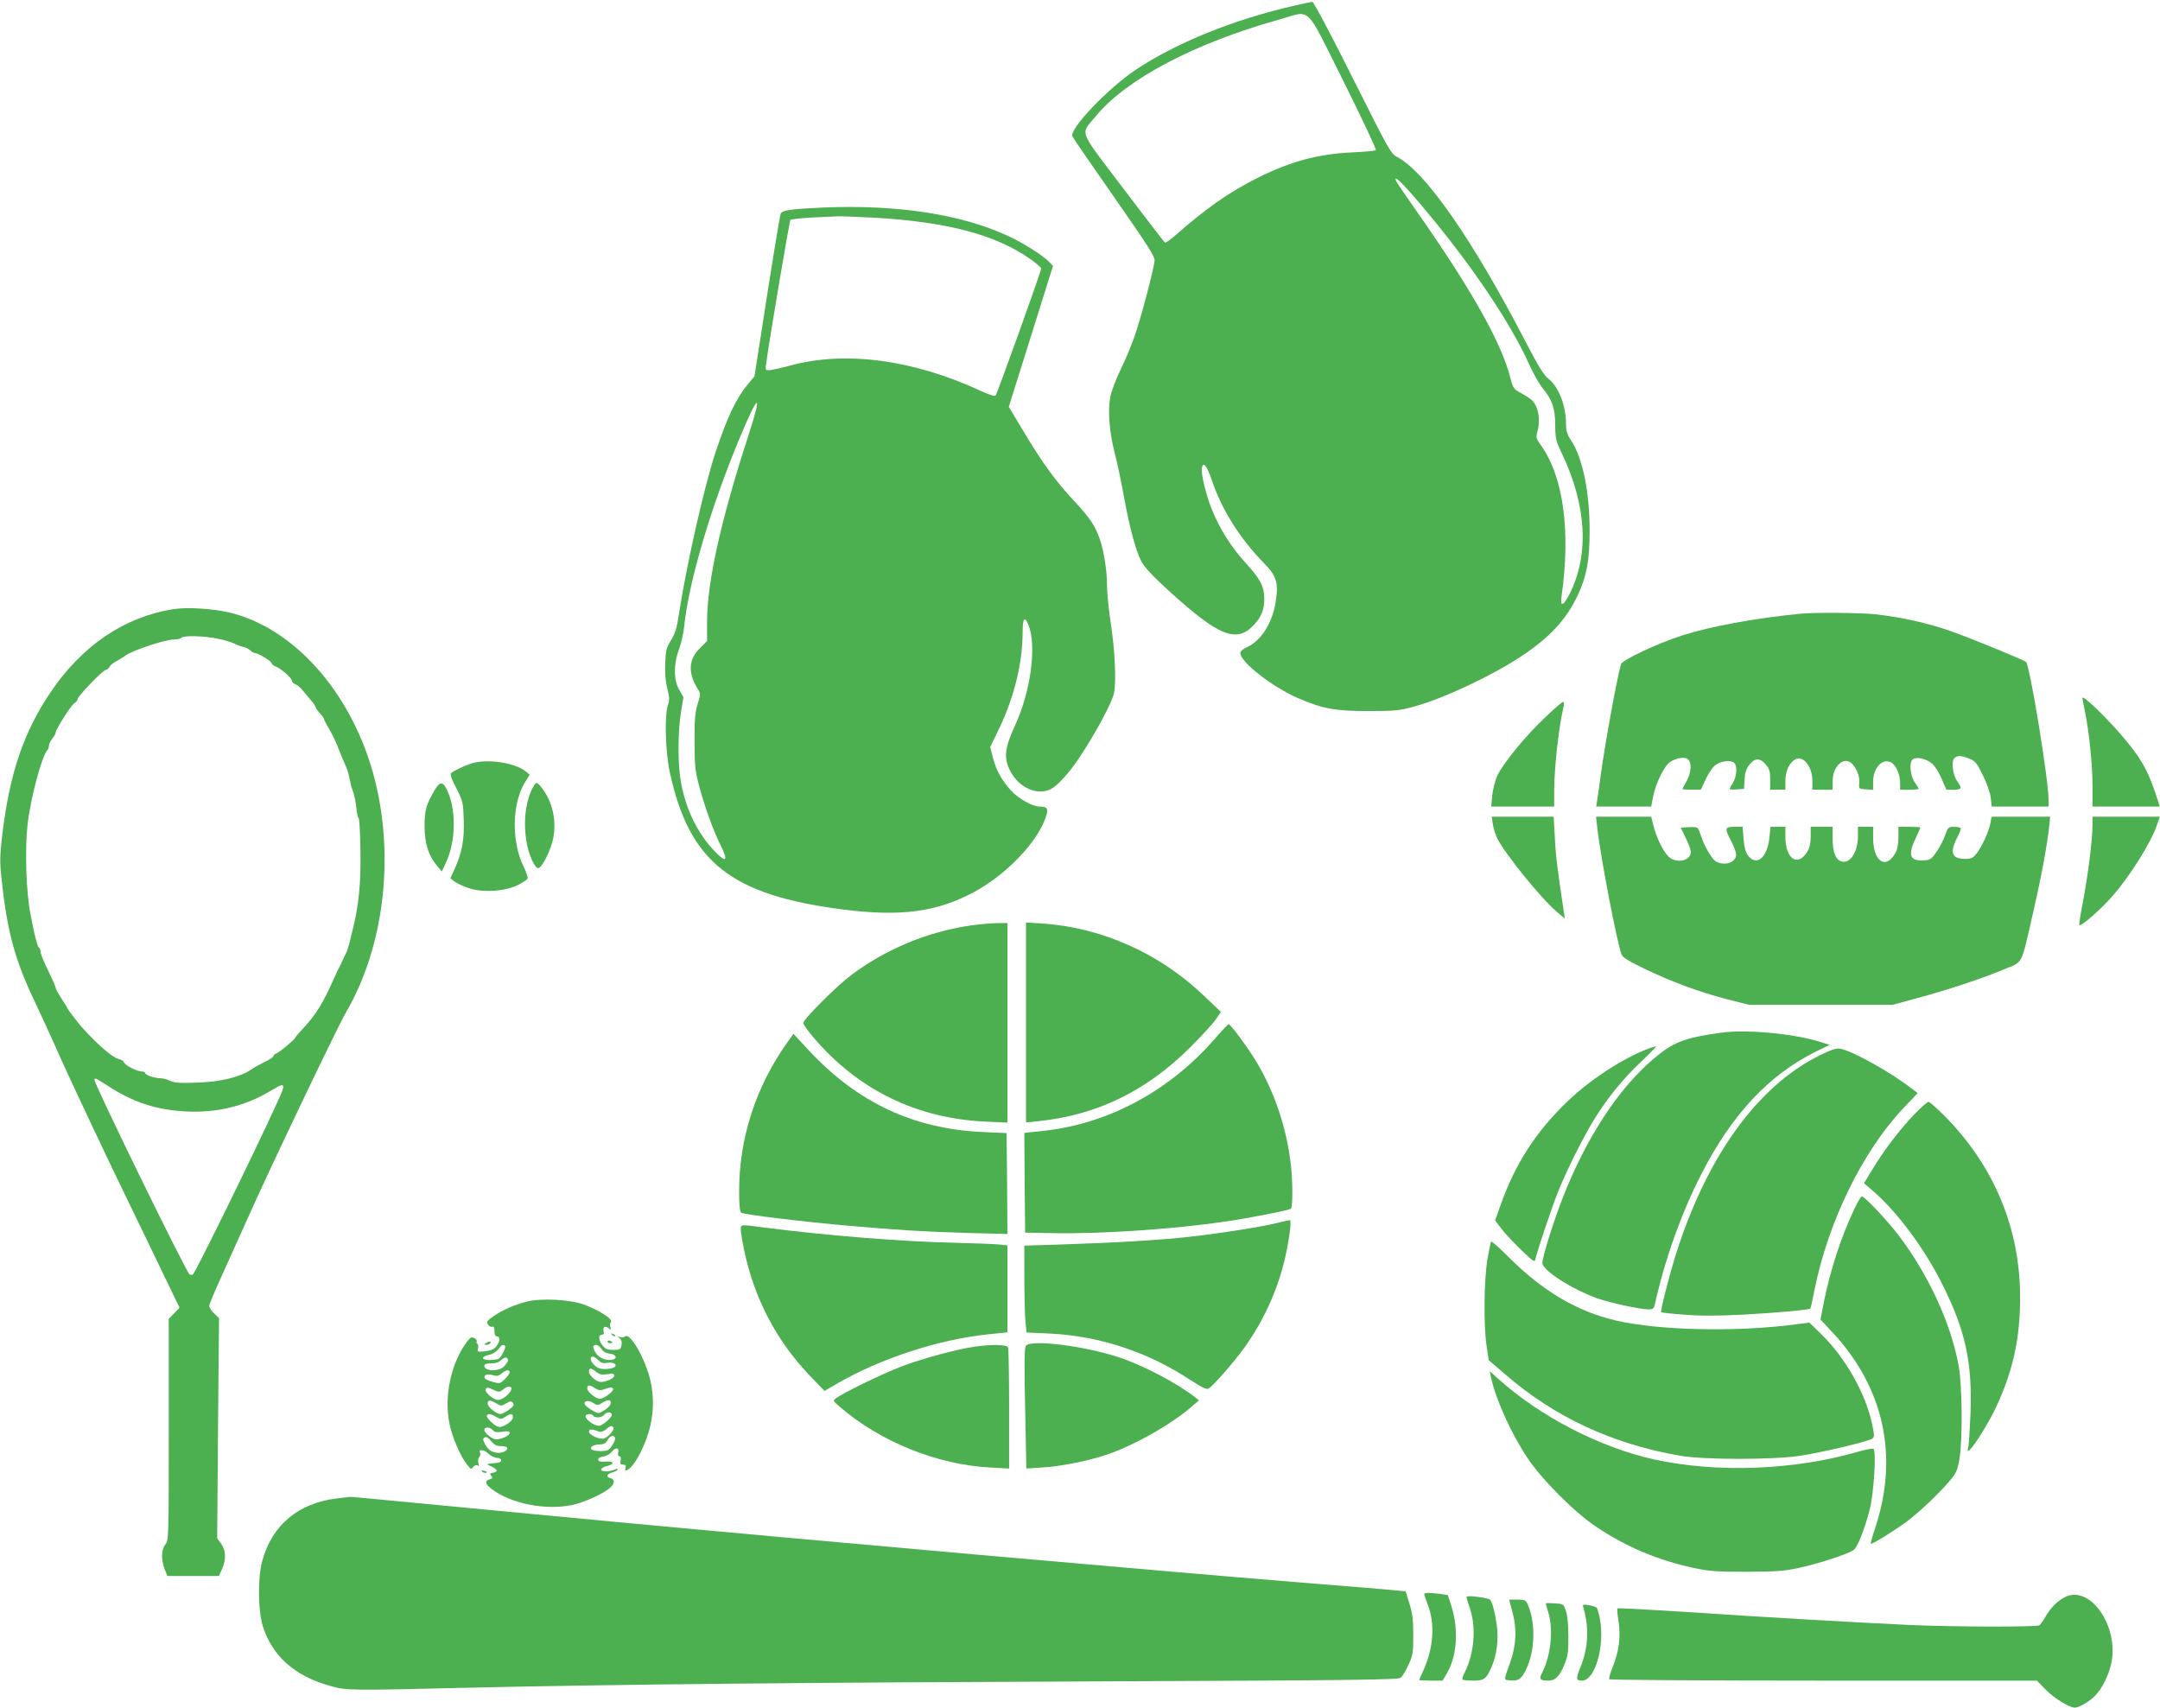
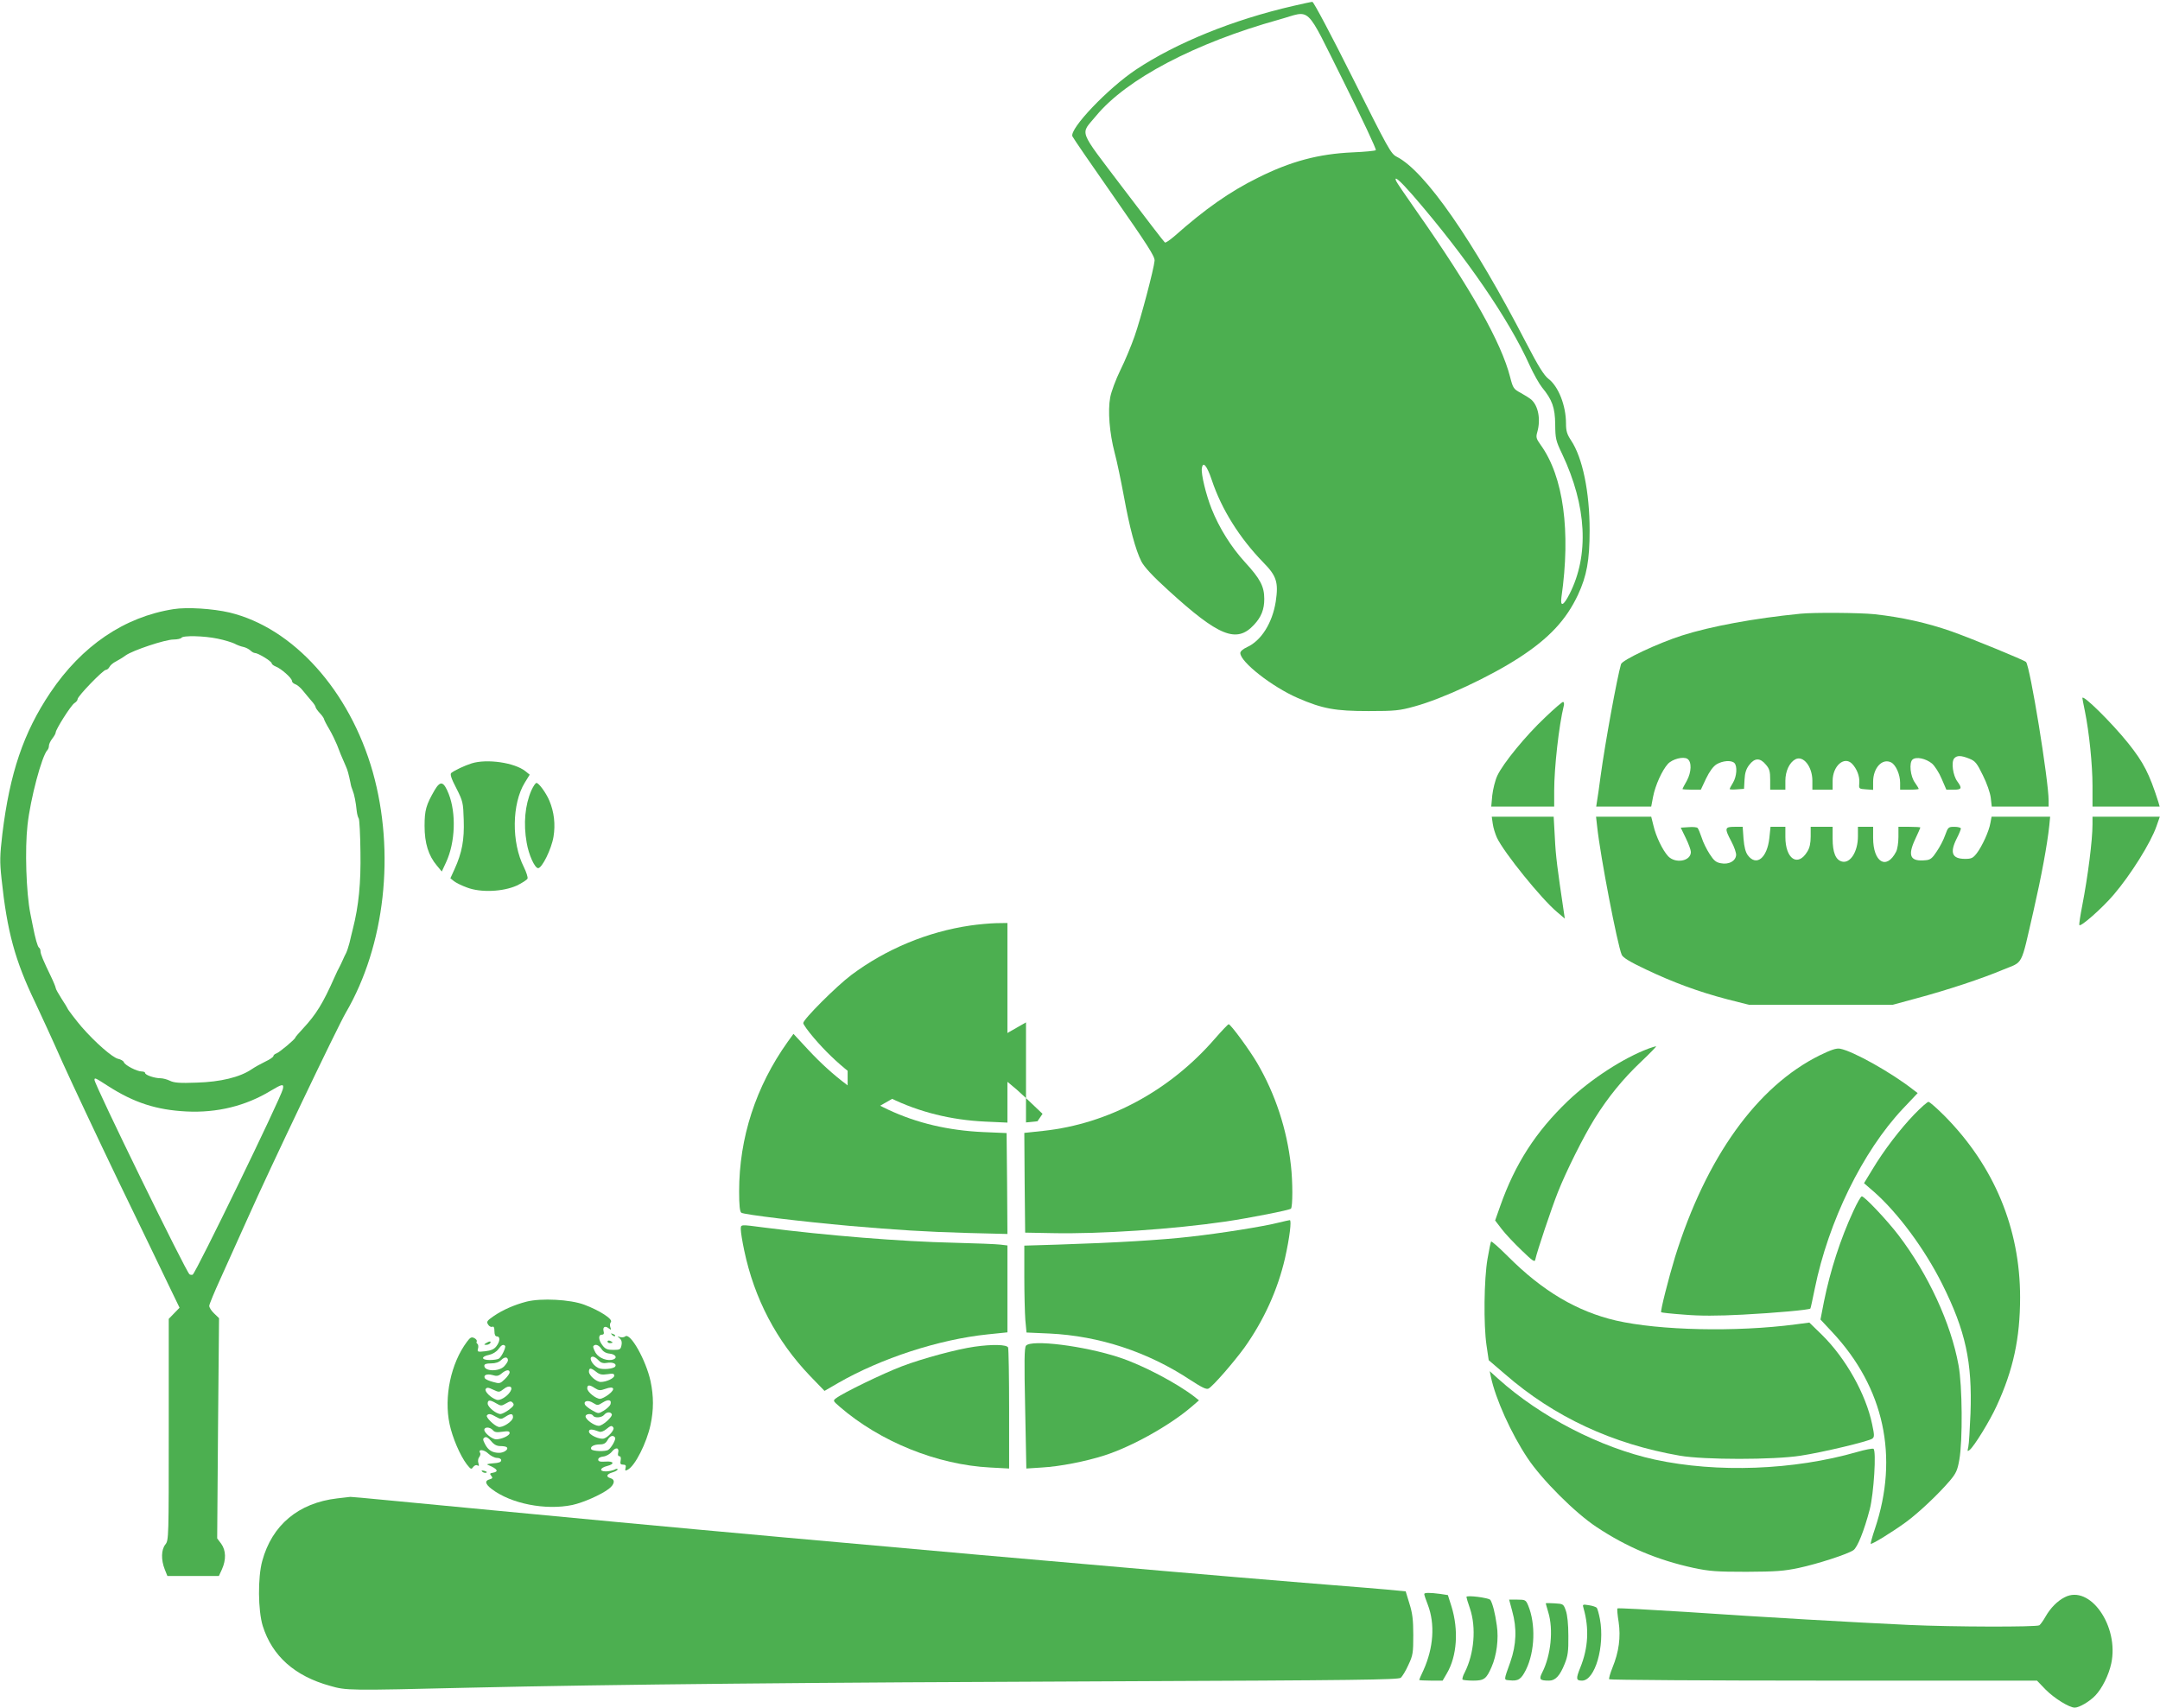
<svg xmlns="http://www.w3.org/2000/svg" version="1.0" width="1280pt" height="1012pt" viewBox="0 0 1280 1012" preserveAspectRatio="xMidYMid meet">
  <g transform="translate(0,1012) scale(0.1,-0.1)" fill="#4caf50" stroke="none">
    <path d="M7664 10085 c-357 -82 -694 -219 -933 -378 -166 -111 -394 -350 -376 -395 3 -8 114 -170 247 -360 200 -287 242 -352 240 -377 -4 -48 -81 -341 -119 -449 -19 -54 -56 -144 -84 -200 -27 -55 -54 -128 -60 -161 -15 -80 -4 -212 26 -327 14 -51 38 -168 55 -259 34 -187 69 -318 104 -387 17 -32 66 -86 160 -171 299 -273 404 -315 507 -204 43 46 61 91 61 153 0 75 -24 120 -115 219 -81 89 -151 200 -197 315 -33 83 -63 206 -58 240 6 45 30 18 59 -69 58 -174 165 -344 305 -488 79 -80 91 -118 74 -232 -20 -127 -86 -232 -170 -270 -24 -11 -40 -25 -40 -35 0 -53 188 -200 339 -266 149 -65 224 -78 421 -78 158 0 184 3 271 27 169 46 449 177 624 291 175 114 276 222 346 371 52 112 69 204 69 382 0 229 -42 431 -110 533 -24 36 -30 56 -30 100 0 107 -45 220 -104 265 -26 20 -60 74 -132 213 -315 609 -599 1018 -767 1103 -35 18 -49 44 -262 469 -124 248 -231 450 -238 449 -6 0 -57 -11 -113 -24z m297 -446 c110 -221 197 -405 192 -409 -4 -4 -66 -10 -138 -13 -201 -9 -366 -53 -560 -150 -168 -83 -313 -185 -497 -348 -26 -22 -50 -39 -55 -36 -5 3 -116 148 -248 322 -272 360 -254 313 -160 428 181 219 586 432 1085 571 195 54 148 100 381 -365z m411 -676 c315 -364 570 -735 693 -1009 23 -50 56 -109 73 -130 60 -73 77 -119 78 -219 1 -84 3 -96 41 -175 146 -309 161 -600 44 -830 -36 -71 -56 -79 -48 -19 56 390 12 715 -123 902 -27 38 -29 46 -20 77 21 74 6 155 -36 192 -11 9 -39 27 -63 40 -41 22 -45 27 -62 93 -52 204 -230 521 -552 980 -66 94 -122 176 -124 183 -14 34 23 2 99 -85z" />
-     <path d="M4874 8890 c-193 -9 -242 -16 -248 -38 -7 -23 -56 -323 -110 -674 l-45 -288 -39 -47 c-70 -84 -120 -190 -191 -401 -66 -198 -170 -656 -217 -957 -13 -88 -23 -120 -48 -160 -27 -44 -31 -60 -34 -136 -3 -57 2 -107 12 -149 14 -53 14 -69 4 -99 -21 -59 -15 -278 11 -396 115 -534 361 -730 1027 -815 344 -44 556 -15 779 105 190 104 372 293 422 442 18 51 10 63 -38 63 -40 0 -124 47 -167 94 -54 59 -89 121 -108 195 l-16 64 56 116 c87 184 136 384 136 564 0 83 12 99 34 45 51 -125 14 -398 -80 -600 -61 -131 -67 -191 -27 -268 52 -100 161 -147 241 -106 39 20 110 98 168 186 93 139 193 324 205 381 15 69 6 260 -21 433 -11 71 -20 165 -20 210 0 85 -19 203 -43 272 -29 81 -58 124 -149 222 -110 117 -190 227 -305 419 l-85 142 131 417 131 418 -23 24 c-35 37 -148 109 -240 152 -276 130 -663 189 -1103 170z m306 -60 c434 -25 722 -101 928 -247 34 -24 62 -49 62 -54 0 -18 -261 -743 -270 -753 -6 -6 -40 5 -87 27 -401 186 -804 240 -1133 150 -52 -14 -106 -26 -120 -27 -22 -1 -25 2 -21 29 11 99 139 856 145 862 4 4 62 10 129 14 67 3 136 6 152 7 17 1 113 -3 215 -8z m-744 -1288 c-166 -510 -246 -873 -246 -1111 l0 -110 -44 -44 c-65 -65 -70 -144 -14 -235 20 -33 21 -34 2 -95 -15 -50 -19 -93 -18 -222 0 -141 3 -172 27 -263 31 -118 86 -271 129 -355 45 -91 32 -103 -36 -33 -100 104 -170 244 -200 406 -20 104 -20 297 -1 417 l15 91 -25 44 c-34 59 -34 153 -1 240 13 35 26 95 30 133 28 268 156 702 327 1114 115 276 140 286 55 23z" />
    <path d="M1028 6510 c-292 -46 -543 -217 -730 -495 -159 -237 -240 -477 -284 -837 -15 -129 -16 -163 -5 -265 33 -314 80 -486 200 -735 32 -68 105 -226 161 -353 57 -126 204 -439 327 -695 124 -256 257 -531 296 -613 l71 -147 -32 -33 -32 -33 0 -656 c0 -640 0 -656 -20 -681 -25 -31 -26 -91 -4 -147 l16 -40 153 0 152 0 18 39 c26 58 24 113 -4 152 l-24 32 5 653 6 652 -29 28 c-16 15 -29 35 -29 45 0 9 30 81 66 160 36 79 110 243 164 364 129 290 529 1127 579 1213 233 399 294 950 160 1427 -137 482 -471 854 -849 945 -99 23 -251 33 -332 20z m262 -175 c40 -8 84 -22 99 -29 14 -8 38 -17 53 -20 15 -3 33 -13 42 -21 8 -8 20 -15 27 -15 18 0 99 -49 99 -61 0 -5 11 -14 24 -19 32 -12 96 -69 96 -85 0 -8 9 -16 20 -20 10 -3 31 -20 45 -38 14 -18 37 -44 50 -60 14 -15 25 -32 25 -37 0 -5 11 -21 25 -36 14 -15 25 -31 25 -35 0 -4 14 -32 31 -60 17 -29 37 -71 46 -93 15 -40 29 -75 52 -126 11 -24 17 -47 28 -100 2 -14 8 -34 13 -45 9 -21 19 -70 24 -122 2 -17 7 -37 12 -44 4 -7 9 -96 10 -199 3 -182 -10 -318 -45 -455 -5 -22 -15 -59 -20 -83 -6 -23 -15 -50 -20 -60 -5 -9 -14 -28 -20 -42 -6 -14 -15 -32 -19 -40 -5 -8 -18 -35 -29 -60 -69 -156 -109 -221 -187 -305 -25 -27 -46 -51 -46 -54 0 -9 -93 -87 -112 -94 -10 -3 -18 -11 -18 -16 0 -5 -21 -20 -47 -32 -27 -13 -63 -33 -82 -46 -69 -47 -185 -75 -325 -79 -101 -4 -135 -1 -159 11 -16 8 -42 15 -57 15 -34 0 -90 19 -90 31 0 5 -9 9 -20 9 -28 0 -100 37 -106 55 -3 8 -19 17 -34 20 -33 7 -137 98 -216 189 -27 31 -84 105 -84 110 0 2 -16 28 -35 57 -19 30 -35 58 -35 64 0 5 -13 37 -29 70 -44 91 -61 131 -61 148 0 9 -4 18 -9 21 -8 5 -22 54 -37 131 -2 11 -9 43 -14 70 -25 125 -33 383 -17 525 17 156 85 411 118 445 5 5 9 16 9 26 0 9 9 28 20 42 11 14 20 30 20 36 0 18 91 162 111 174 11 7 19 17 19 24 0 17 151 173 167 173 7 0 17 8 22 18 5 10 22 24 38 32 15 8 42 24 58 36 42 30 234 94 283 94 22 0 44 5 47 10 9 15 134 12 215 -5z m-650 -2651 c154 -99 287 -142 465 -151 182 -9 351 33 498 122 70 42 81 44 73 10 -15 -59 -514 -1086 -534 -1099 -4 -2 -13 -2 -19 2 -20 13 -563 1124 -563 1152 0 15 4 13 80 -36z" />
    <path d="M10670 6483 c-274 -27 -533 -75 -702 -129 -144 -46 -354 -145 -362 -170 -23 -79 -93 -459 -121 -664 -8 -63 -18 -130 -21 -147 l-5 -33 163 0 163 0 11 58 c13 68 54 158 88 195 27 29 91 45 115 30 27 -17 25 -78 -3 -130 -14 -25 -26 -47 -26 -49 0 -2 25 -4 54 -4 l55 0 31 66 c21 43 42 72 63 85 36 21 87 25 105 7 18 -18 14 -79 -8 -116 -11 -18 -20 -35 -20 -38 0 -3 19 -4 43 -2 l42 3 3 55 c2 40 10 64 28 87 32 42 64 43 98 2 22 -25 26 -41 26 -90 l0 -59 45 0 45 0 0 53 c0 57 24 108 59 127 47 25 101 -43 101 -127 l0 -53 60 0 60 0 0 52 c0 88 68 149 115 102 28 -29 46 -74 43 -112 -3 -37 -3 -37 40 -40 l42 -3 0 48 c0 83 55 142 108 114 27 -15 52 -71 52 -120 l0 -41 55 0 c30 0 55 2 55 5 0 3 -10 19 -21 35 -29 38 -37 121 -15 139 22 18 78 6 115 -24 16 -14 42 -54 57 -90 l28 -65 43 0 c48 0 52 8 22 49 -26 35 -37 114 -19 136 16 19 40 19 90 -1 35 -14 45 -26 80 -98 24 -48 43 -103 47 -133 l6 -53 168 0 169 0 0 35 c0 120 -110 797 -134 822 -11 11 -320 138 -441 181 -146 51 -294 84 -457 102 -90 9 -357 11 -438 3z" />
    <path d="M12340 5983 c0 -4 7 -39 15 -78 25 -123 45 -316 45 -442 l0 -123 199 0 199 0 -8 28 c-53 166 -87 233 -178 347 -97 121 -272 294 -272 268z" />
    <path d="M9156 5868 c-115 -108 -249 -272 -283 -345 -13 -28 -26 -81 -30 -117 l-6 -66 187 0 186 0 0 94 c0 136 28 387 57 504 3 12 1 22 -5 22 -5 0 -53 -41 -106 -92z" />
    <path d="M2795 5596 c-41 -13 -101 -41 -121 -57 -8 -7 0 -33 30 -90 39 -77 41 -85 44 -188 4 -118 -10 -194 -54 -291 l-25 -55 21 -17 c11 -9 47 -27 78 -38 81 -31 213 -25 295 12 31 15 60 34 63 41 3 8 -7 38 -21 67 -75 147 -72 377 5 502 l29 47 -26 21 c-65 51 -228 74 -318 46z" />
    <path d="M2576 5438 c-51 -88 -60 -119 -60 -213 0 -102 23 -176 73 -235 l29 -35 26 56 c54 117 60 289 15 404 -30 75 -49 80 -83 23z" />
    <path d="M3149 5436 c-38 -87 -48 -197 -28 -310 12 -72 48 -151 68 -151 23 0 79 113 91 186 12 73 4 147 -25 215 -19 45 -62 104 -76 104 -6 0 -19 -20 -30 -44z" />
    <path d="M8846 5238 c3 -24 15 -61 25 -83 42 -89 264 -363 356 -440 l46 -39 -6 40 c-38 256 -48 330 -53 438 l-7 126 -184 0 -183 0 6 -42z" />
    <path d="M9465 5218 c19 -175 119 -694 145 -756 7 -17 48 -42 143 -87 164 -78 314 -133 482 -177 l130 -33 425 0 425 0 140 38 c183 49 389 117 517 171 120 50 101 11 178 346 47 205 82 394 94 508 l5 52 -173 0 -174 0 -7 -37 c-8 -49 -49 -138 -81 -180 -22 -28 -31 -33 -69 -33 -77 0 -92 36 -50 120 14 27 25 54 25 60 0 5 -17 10 -38 10 -36 0 -38 -2 -55 -49 -9 -27 -32 -71 -50 -97 -26 -40 -38 -50 -66 -52 -91 -9 -108 25 -62 124 17 36 31 68 31 70 0 2 -29 4 -65 4 l-65 0 0 -60 c0 -34 -6 -73 -14 -88 -57 -110 -136 -62 -136 82 l0 66 -45 0 -45 0 0 -56 c0 -91 -45 -162 -94 -150 -38 9 -56 54 -56 136 l0 70 -65 0 -65 0 0 -57 c0 -40 -6 -68 -20 -90 -56 -93 -130 -44 -130 87 l0 60 -44 0 -44 0 -7 -67 c-13 -118 -77 -170 -128 -101 -13 18 -21 48 -25 97 l-5 71 -48 0 c-59 0 -61 -8 -19 -87 17 -32 30 -69 28 -82 -4 -35 -44 -56 -90 -47 -29 5 -42 16 -67 55 -17 26 -39 70 -47 97 -9 27 -20 53 -24 57 -4 5 -28 7 -53 5 l-47 -3 30 -62 c17 -35 30 -71 30 -82 0 -55 -92 -71 -135 -25 -33 36 -72 117 -87 182 l-13 52 -163 0 -164 0 7 -62z" />
    <path d="M12400 5235 c0 -95 -27 -307 -61 -483 -11 -56 -19 -108 -17 -114 5 -15 134 98 203 179 102 119 221 310 254 406 l20 57 -200 0 -199 0 0 -45z" />
    <path d="M5750 4635 c-253 -37 -499 -139 -705 -293 -88 -66 -285 -263 -285 -285 0 -8 28 -47 63 -88 263 -308 609 -477 1015 -496 l132 -6 0 592 0 591 -67 -1 c-38 -1 -106 -7 -153 -14z" />
-     <path d="M6080 4061 l0 -593 68 7 c349 35 644 177 907 440 66 66 134 140 150 164 l30 44 -103 98 c-262 250 -604 403 -958 426 l-94 6 0 -592z" />
+     <path d="M6080 4061 l0 -593 68 7 l30 44 -103 98 c-262 250 -604 403 -958 426 l-94 6 0 -592z" />
    <path d="M7199 3964 c-268 -309 -632 -505 -1017 -546 l-112 -12 2 -296 3 -295 160 -3 c286 -6 716 23 1030 69 141 21 376 67 385 76 11 11 11 160 0 255 -24 217 -93 425 -200 608 -45 77 -157 230 -169 230 -4 0 -41 -39 -82 -86z" />
-     <path d="M10200 4000 c-223 -31 -286 -56 -407 -160 -207 -178 -392 -463 -531 -815 -57 -146 -122 -354 -122 -390 0 -44 178 -157 327 -210 77 -27 254 -65 302 -65 25 0 32 5 37 28 59 266 157 541 275 772 180 353 400 589 678 727 l84 41 -69 21 c-158 47 -429 71 -574 51z" />
    <path d="M4668 3946 c-189 -265 -288 -569 -288 -887 0 -81 4 -120 13 -126 13 -11 362 -53 642 -78 277 -24 446 -35 698 -42 l237 -6 -2 299 -3 299 -140 6 c-412 19 -743 174 -1033 485 l-90 97 -34 -47z" />
    <path d="M9770 3906 c-148 -55 -343 -181 -479 -311 -190 -182 -313 -373 -401 -623 l-30 -85 39 -51 c22 -29 75 -85 118 -126 65 -63 78 -72 81 -55 9 45 97 307 134 400 50 126 151 328 218 436 78 125 167 235 275 337 54 51 93 92 89 91 -5 0 -25 -6 -44 -13z" />
    <path d="M10784 3866 c-372 -184 -674 -605 -858 -1196 -38 -125 -88 -321 -82 -327 2 -2 63 -9 136 -14 92 -8 196 -8 348 0 191 10 391 28 400 36 2 1 13 54 26 117 81 400 284 814 522 1067 l88 93 -25 19 c-130 102 -358 230 -435 244 -22 4 -52 -6 -120 -39z" />
    <path d="M11345 3517 c-84 -87 -182 -215 -249 -327 l-50 -82 59 -51 c143 -126 301 -340 404 -546 139 -278 179 -463 168 -769 -4 -92 -9 -180 -13 -197 -6 -27 -6 -29 9 -17 27 23 118 170 159 260 98 212 139 401 139 643 0 409 -154 779 -448 1076 -46 46 -88 83 -95 83 -7 0 -44 -33 -83 -73z" />
    <path d="M10983 2943 c-77 -166 -137 -353 -174 -535 l-21 -108 71 -76 c306 -328 395 -737 252 -1163 -16 -47 -27 -88 -25 -90 5 -6 130 71 208 128 74 54 192 165 261 246 36 43 45 61 56 125 20 112 18 439 -5 560 -45 248 -180 539 -355 769 -67 88 -202 231 -218 231 -6 0 -28 -39 -50 -87z" />
    <path d="M7580 2875 c-93 -24 -347 -64 -525 -84 -175 -20 -441 -36 -787 -47 l-198 -6 0 -183 c0 -100 3 -216 6 -257 l7 -75 136 -6 c295 -14 584 -109 836 -276 68 -44 94 -57 107 -50 26 14 147 153 212 242 116 163 198 344 241 531 27 120 40 226 28 225 -4 0 -33 -7 -63 -14z" />
    <path d="M4390 2833 c0 -16 9 -71 20 -123 60 -286 191 -536 390 -744 l86 -89 81 47 c254 146 596 258 886 288 l117 12 0 257 0 258 -42 5 c-24 3 -146 8 -273 11 -315 7 -758 43 -1125 90 -147 19 -140 20 -140 -12z" />
    <path d="M8836 2762 c-3 -5 -12 -50 -21 -102 -21 -120 -24 -392 -6 -513 l13 -88 98 -84 c291 -253 636 -413 1035 -482 144 -25 555 -25 715 0 132 20 403 85 425 101 13 10 13 20 -1 86 -37 178 -156 390 -297 529 l-75 73 -83 -11 c-352 -46 -806 -36 -1063 23 -231 54 -434 174 -638 378 -54 54 -99 94 -102 90z" />
    <path d="M3120 2406 c-73 -19 -141 -49 -195 -86 -39 -27 -43 -33 -33 -49 6 -11 18 -17 25 -14 9 4 13 -4 13 -26 0 -21 5 -31 15 -31 20 0 19 -30 -4 -59 -13 -17 -31 -25 -66 -29 -45 -5 -48 -4 -42 17 3 11 1 24 -4 27 -5 3 -7 9 -4 14 3 5 -3 14 -14 20 -17 8 -24 5 -44 -22 -95 -127 -137 -326 -103 -487 17 -81 62 -186 102 -239 24 -30 27 -32 38 -16 8 10 18 14 26 9 9 -5 10 -2 5 14 -4 12 -2 28 5 36 6 8 9 19 5 25 -14 23 24 20 48 -4 15 -14 38 -26 52 -26 15 0 25 -6 25 -14 0 -11 -14 -16 -47 -18 -36 -3 -43 -6 -28 -11 53 -22 63 -39 25 -45 -17 -3 -19 -6 -9 -18 10 -12 8 -16 -9 -21 -31 -8 -27 -28 11 -57 115 -88 320 -128 479 -95 64 14 169 60 215 95 36 27 40 56 10 64 -28 8 -22 24 12 34 17 5 31 13 31 18 0 5 -9 4 -19 -2 -11 -5 -34 -10 -51 -10 -41 0 -35 21 8 32 47 12 40 30 -10 26 -33 -2 -43 1 -43 12 0 9 11 16 30 18 17 2 39 14 51 29 23 29 45 24 37 -7 -3 -12 0 -20 7 -20 8 0 11 -9 8 -25 -4 -20 -1 -25 15 -25 14 0 18 -5 14 -20 -4 -16 -2 -18 13 -10 44 23 112 159 135 266 19 88 19 170 0 259 -27 124 -120 290 -150 265 -7 -6 -21 -7 -31 -4 -18 6 -18 6 -2 -7 11 -10 15 -23 11 -41 -5 -25 -9 -28 -48 -28 -35 0 -48 5 -64 26 -25 32 -27 64 -5 64 11 0 15 6 11 20 -7 26 9 35 30 18 15 -11 16 -11 10 6 -4 10 -3 24 3 31 14 17 -67 69 -158 103 -83 31 -255 40 -342 18z m-127 -262 c7 -8 -21 -66 -37 -76 -6 -4 -30 -8 -54 -8 -52 0 -53 21 -2 31 19 4 42 18 53 33 19 26 29 31 40 20z m571 -18 c10 -16 27 -26 48 -28 34 -3 49 -24 24 -34 -34 -13 -86 6 -106 38 -10 18 -17 35 -14 40 10 15 32 8 48 -16z m-554 -68 c0 -7 -10 -22 -22 -35 -31 -33 -118 -31 -118 3 0 10 12 14 40 14 27 0 47 7 60 20 21 21 40 19 40 -2z m536 1 c14 -15 27 -20 50 -16 34 6 60 -5 50 -21 -9 -15 -78 -21 -101 -9 -38 19 -60 67 -32 67 8 0 22 -9 33 -21z m-13 -69 c20 -16 34 -19 66 -14 33 5 41 4 41 -9 0 -15 -47 -37 -80 -37 -26 0 -70 39 -70 61 0 24 11 24 43 -1z m-513 -3 c0 -7 -13 -26 -29 -41 -27 -26 -31 -27 -69 -16 -23 6 -44 15 -48 21 -12 19 10 29 44 20 25 -8 36 -6 54 9 27 23 48 25 48 7z m4 -114 c-19 -30 -61 -55 -80 -49 -35 11 -74 50 -66 64 7 11 16 10 45 -4 34 -16 36 -16 63 5 31 25 57 14 38 -16z m502 20 c22 -14 31 -15 61 -4 52 19 63 0 20 -33 -18 -14 -42 -26 -51 -26 -25 0 -76 41 -76 62 0 22 13 23 46 1z m91 -97 c-4 -9 -21 -25 -39 -36 -32 -19 -32 -19 -69 2 -21 12 -40 27 -43 35 -9 22 22 27 50 8 24 -15 27 -15 57 4 33 21 54 15 44 -13z m-676 7 c27 -16 31 -16 58 0 24 14 30 15 40 3 10 -11 5 -19 -22 -40 -19 -14 -42 -26 -51 -26 -25 0 -76 41 -76 62 0 23 14 23 51 1z m684 -63 c9 -14 -53 -70 -77 -70 -26 0 -78 37 -78 56 0 16 36 19 45 4 9 -15 51 -12 65 5 14 17 36 20 45 5z m-685 -17 c27 -15 30 -15 54 0 33 22 46 21 46 -2 0 -24 -63 -65 -87 -57 -26 8 -74 56 -68 67 9 13 23 11 55 -8z m695 -64 c8 -12 -30 -56 -56 -64 -25 -8 -89 21 -89 41 0 16 18 16 62 -1 8 -3 26 3 39 14 28 23 35 25 44 10z m-714 -15 c10 -12 23 -14 56 -9 34 5 43 3 43 -8 0 -15 -48 -37 -80 -37 -23 0 -70 38 -70 56 0 19 34 18 51 -2z m45 -94 c17 0 34 -3 37 -7 13 -12 -16 -33 -45 -33 -40 0 -65 15 -84 52 -13 25 -14 32 -2 39 9 6 21 -1 38 -21 18 -22 34 -30 56 -30z m679 50 c6 -10 -21 -59 -40 -72 -16 -12 -93 -9 -101 3 -9 15 15 29 52 29 22 0 34 7 44 25 14 26 34 33 45 15z" />
    <path d="M3627 2209 c7 -7 15 -10 18 -7 3 3 -2 9 -12 12 -14 6 -15 5 -6 -5z" />
    <path d="M3600 2170 c0 -6 7 -10 15 -10 8 0 15 2 15 4 0 2 -7 6 -15 10 -8 3 -15 1 -15 -4z" />
    <path d="M2880 2160 c-13 -8 -13 -10 2 -10 9 0 20 5 23 10 8 13 -5 13 -25 0z" />
    <path d="M6080 2145 c-10 -12 -11 -93 -5 -371 l7 -357 92 6 c107 6 260 36 372 72 164 53 387 178 515 288 l44 38 -25 20 c-104 81 -310 190 -449 235 -207 68 -519 107 -551 69z" />
    <path d="M5775 2139 c-105 -15 -306 -69 -430 -116 -113 -43 -346 -156 -390 -189 -20 -15 -19 -16 20 -50 240 -208 579 -345 893 -361 l112 -6 0 351 c0 193 -3 357 -6 366 -7 18 -93 20 -199 5z" />
    <path d="M8835 1960 c27 -129 120 -336 217 -481 84 -127 282 -325 408 -408 180 -120 364 -197 576 -243 94 -20 136 -23 314 -23 175 1 220 4 310 23 112 24 288 81 323 105 24 16 64 116 97 242 24 93 40 348 22 359 -6 3 -49 -5 -97 -19 -375 -108 -829 -125 -1199 -45 -323 71 -677 253 -928 479 l-50 45 7 -34z" />
    <path d="M2858 1398 c5 -5 16 -8 23 -6 8 3 3 7 -10 11 -17 4 -21 3 -13 -5z" />
    <path d="M1998 1240 c-230 -27 -386 -158 -444 -371 -27 -99 -25 -293 3 -385 56 -178 189 -297 399 -355 97 -28 108 -28 819 -11 869 20 2017 31 3830 38 1430 6 1682 9 1696 21 9 8 30 42 45 76 27 57 29 72 29 177 0 91 -5 130 -23 187 l-22 72 -53 5 c-28 4 -277 24 -552 46 -861 70 -2920 252 -4060 359 -176 17 -513 49 -750 71 -236 22 -519 49 -629 60 -109 11 -204 19 -210 19 -6 -1 -41 -5 -78 -9z" />
    <path d="M8440 673 c0 -5 9 -33 21 -63 44 -115 34 -256 -26 -389 -14 -29 -25 -55 -25 -57 0 -2 31 -4 70 -4 l69 0 25 43 c60 102 71 256 27 398 l-21 66 -46 7 c-62 8 -94 8 -94 -1z" />
    <path d="M12235 654 c-43 -22 -83 -62 -113 -114 -14 -25 -31 -48 -37 -52 -15 -11 -509 -10 -772 2 -322 15 -850 45 -1320 77 -222 14 -405 24 -408 21 -3 -3 0 -39 7 -81 13 -89 2 -176 -37 -271 -13 -33 -22 -63 -19 -68 3 -4 574 -8 1270 -8 l1265 0 52 -54 c51 -51 139 -106 172 -106 26 0 88 36 122 72 40 42 79 120 94 189 48 222 -127 471 -276 393z" />
    <path d="M8690 656 c0 -4 9 -35 21 -69 38 -113 25 -267 -31 -378 -11 -20 -16 -39 -13 -43 4 -3 32 -6 63 -6 65 0 78 10 109 81 30 68 43 166 31 246 -10 73 -25 130 -38 151 -9 13 -142 30 -142 18z" />
    <path d="M8961 573 c29 -103 25 -200 -11 -303 -40 -111 -39 -105 -6 -108 53 -6 70 5 99 63 53 108 58 271 13 380 -14 33 -17 35 -64 35 l-49 0 18 -67z" />
    <path d="M9160 618 c0 -2 7 -25 15 -53 31 -102 16 -255 -36 -357 -21 -41 -14 -48 41 -48 37 0 64 29 92 99 19 47 23 75 22 166 0 69 -6 125 -15 150 -14 39 -15 40 -66 43 -29 2 -53 2 -53 0z" />
    <path d="M9384 589 c34 -119 28 -235 -19 -351 -27 -67 -26 -78 10 -78 77 0 136 204 106 365 -6 32 -15 63 -19 67 -5 5 -26 12 -47 15 -37 6 -38 5 -31 -18z" />
  </g>
</svg>